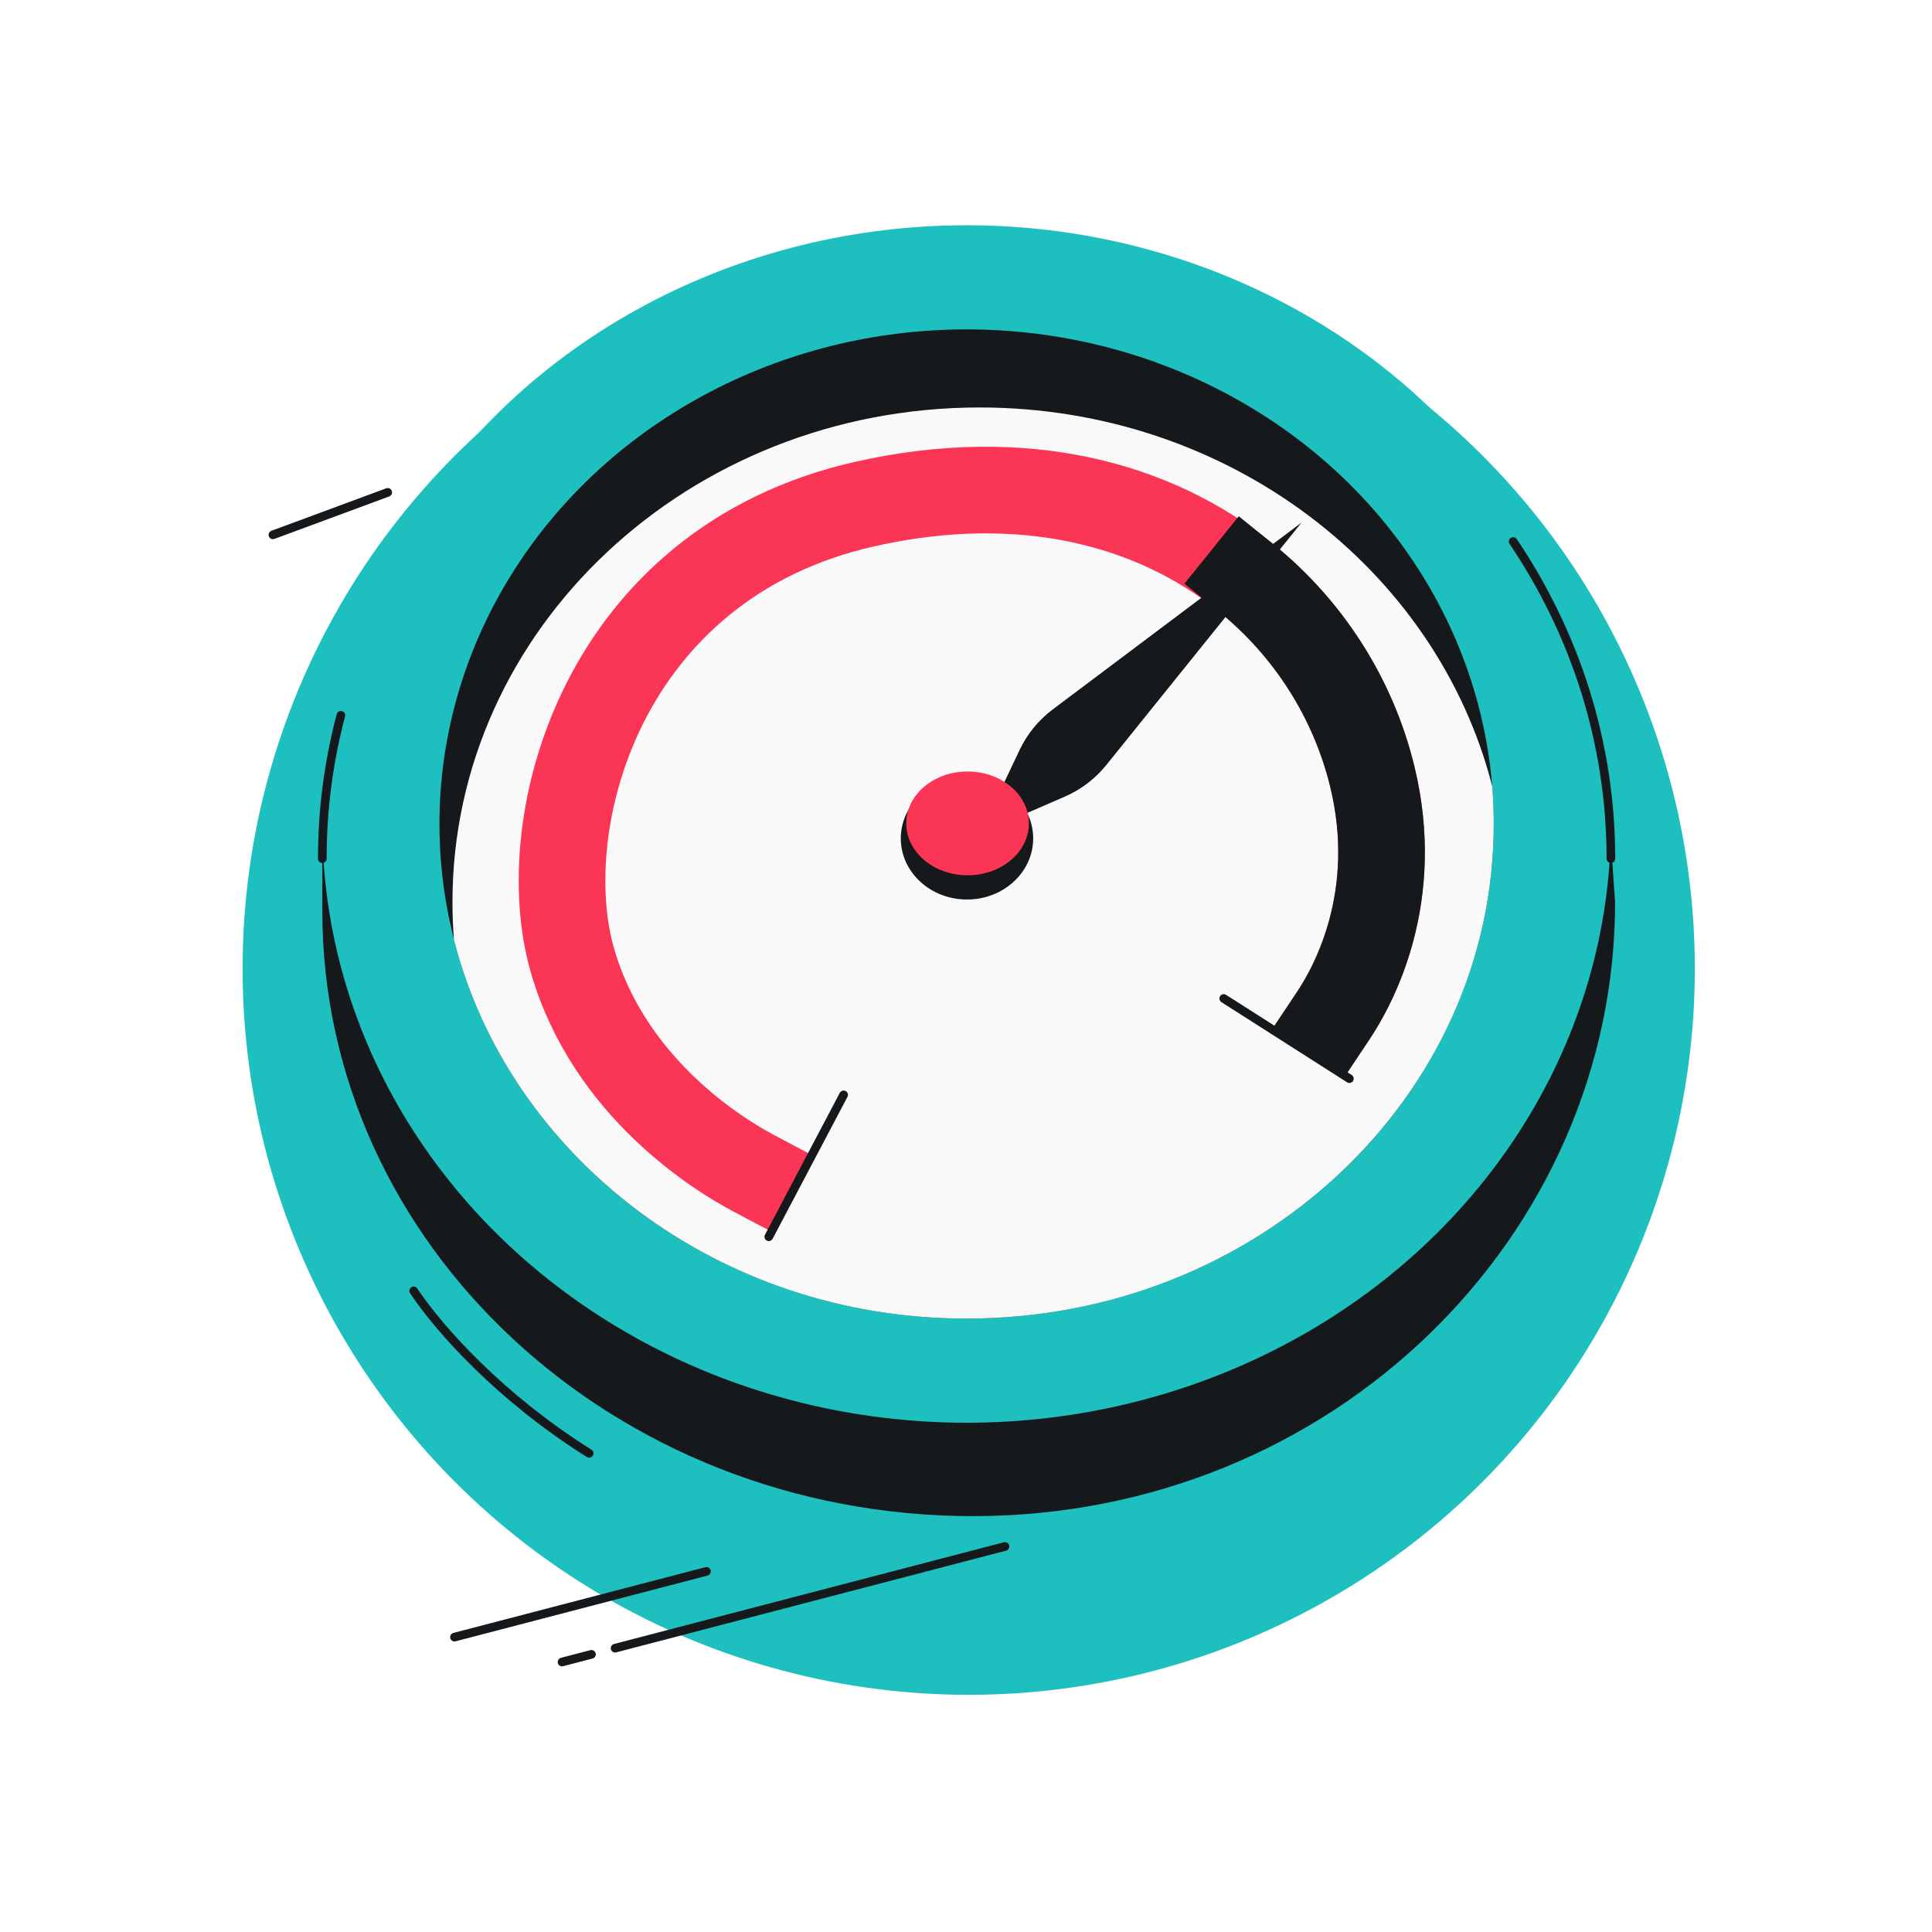
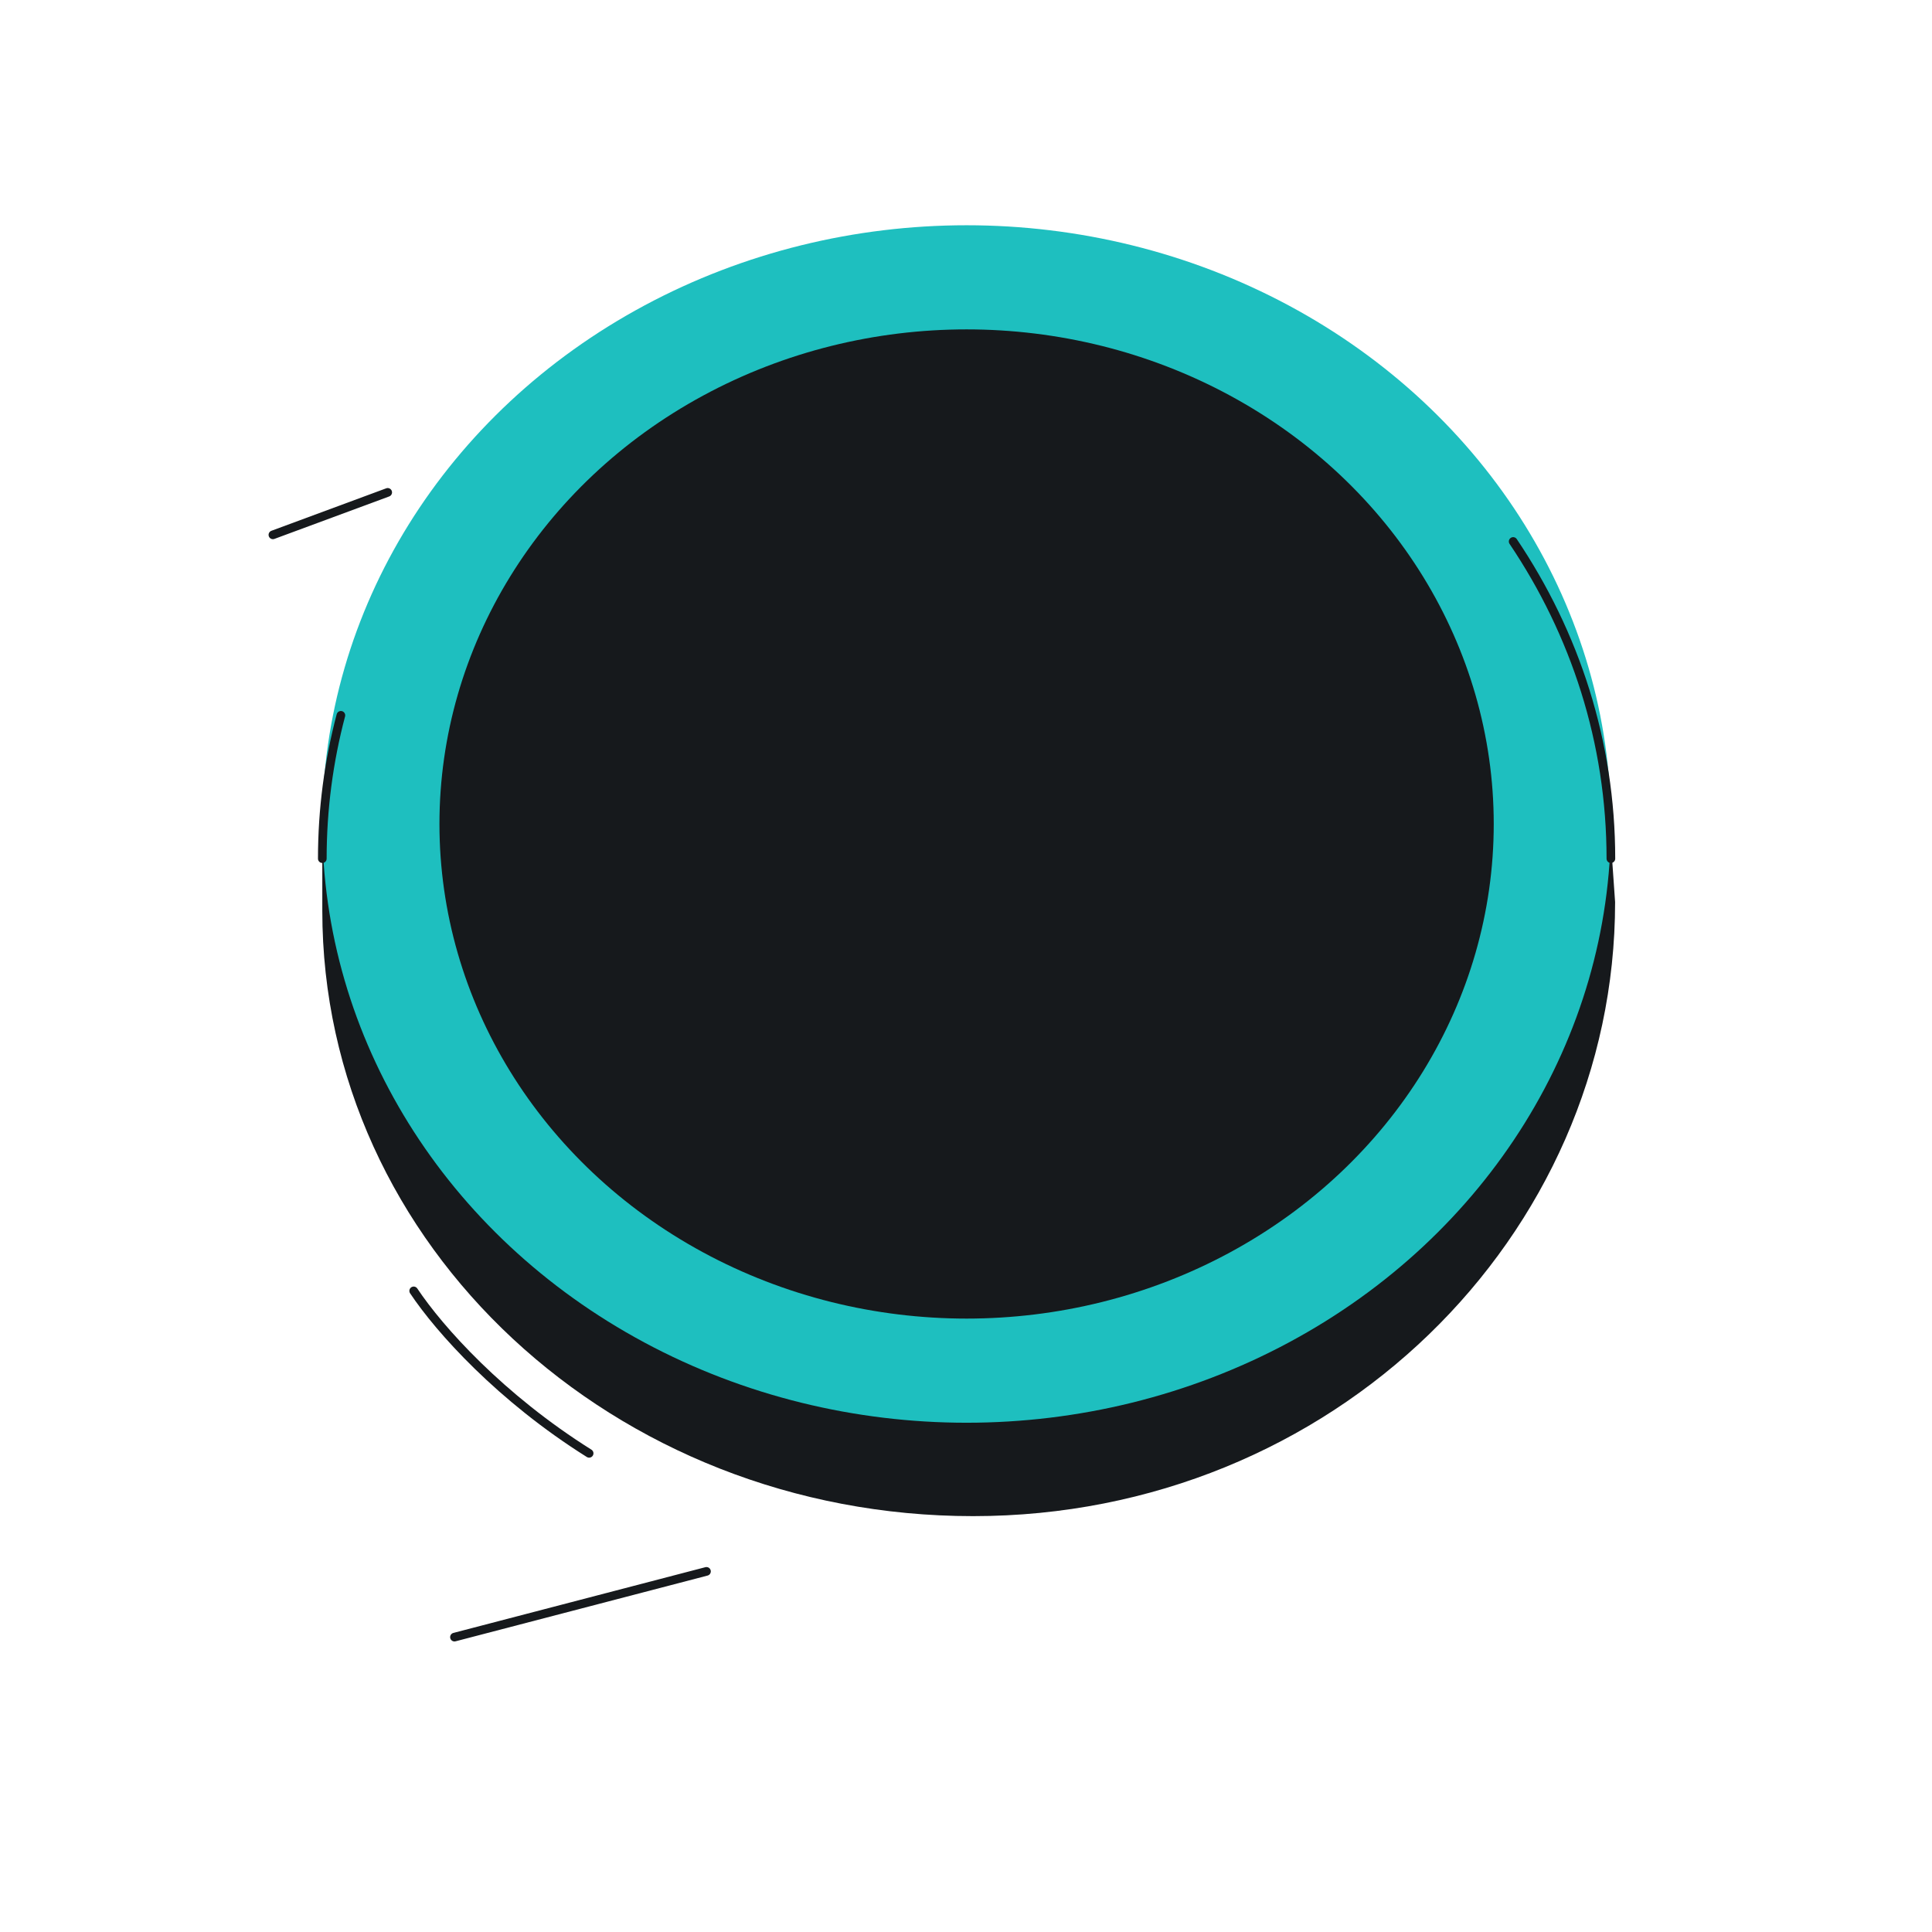
<svg xmlns="http://www.w3.org/2000/svg" width="160" height="160" viewBox="0 0 160 160" fill="none">
-   <circle cx="80.224" cy="80.224" r="60.134" fill="#1EBFBF" />
  <path d="M80.588 125.56C110.355 125.56 133.756 102.39 133.756 74.708L132.876 62.094L26.692 66.519L26.692 75.436C26.692 103.119 50.822 125.56 80.588 125.56Z" fill="#16191C" />
  <ellipse cx="80.049" cy="68.24" rx="53.358" ry="49.585" fill="#1EBFBF" />
  <g filter="url(#filter0_d_5021_13342)">
    <path d="M133.407 68.24C133.407 58.593 130.443 49.589 125.314 41.973M26.692 68.24C26.692 64.149 27.225 60.174 28.23 56.371" stroke="#16191C" stroke-width="0.717" stroke-linecap="round" />
  </g>
  <ellipse cx="80.049" cy="68.239" rx="43.656" ry="40.961" fill="#16191C" />
-   <path fill-rule="evenodd" clip-rule="evenodd" d="M80.049 109.199C104.16 109.199 123.706 90.86 123.706 68.238C123.706 67.188 123.663 66.148 123.581 65.118C118.981 47.121 101.719 33.745 81.127 33.745C57.016 33.745 37.471 52.084 37.471 74.706C37.471 75.756 37.513 76.796 37.596 77.826C42.196 95.823 59.458 109.199 80.049 109.199Z" fill="#F9F9F9" />
-   <path d="M62.425 97.17C59.492 95.617 50.466 90.078 47.416 79.573C44.109 68.182 49.803 46.665 71.621 41.743C84.786 38.774 95.639 41.761 103.13 47.8C108.461 52.096 112.09 57.938 113.64 64.278C116.084 74.276 112.115 81.56 110.421 84.102" stroke="#FA3556" stroke-width="7.175" stroke-linecap="square" />
  <path d="M110.421 84.102C112.115 81.561 116.084 74.276 113.64 64.278C112.09 57.939 108.461 52.097 103.13 47.8" stroke="#16191C" stroke-width="7.175" stroke-linecap="square" />
  <path d="M84.441 62.106C85.07 60.783 86.011 59.631 87.183 58.751L107.791 43.274L91.626 63.348C90.707 64.489 89.525 65.391 88.181 65.974L81.154 69.026L84.441 62.106Z" fill="#16191C" />
  <ellipse cx="80.082" cy="69.434" rx="5.482" ry="5.06" fill="#16191C" />
-   <ellipse cx="80.13" cy="68.19" rx="5.079" ry="4.298" fill="#FA3556" />
  <path d="M63.669 102.423L69.865 90.673" stroke="#16191C" stroke-width="0.717" stroke-linecap="round" />
  <path d="M101.345 82.691L111.749 89.328" stroke="#16191C" stroke-width="0.717" stroke-linecap="round" />
-   <path d="M46.545 137.641L48.983 137.005M83.229 128.072L50.94 136.495" stroke="#16191C" stroke-width="0.717" stroke-linecap="round" />
  <path d="M37.637 135.579L58.507 130.135" stroke="#16191C" stroke-width="0.717" stroke-linecap="round" />
  <path d="M22.601 44.294L32.108 40.777" stroke="#16191C" stroke-width="0.717" stroke-linecap="round" />
  <path d="M34.26 106.906C36.413 110.134 41.471 115.767 48.789 120.359" stroke="#16191C" stroke-width="0.717" stroke-linecap="round" />
  <defs>
    <filter id="filter0_d_5021_13342" x="23.463" y="41.614" width="113.173" height="32.724" filterUnits="userSpaceOnUse" color-interpolation-filters="sRGB">
      <feFlood flood-opacity="0" result="BackgroundImageFix" />
      <feColorMatrix in="SourceAlpha" type="matrix" values="0 0 0 0 0 0 0 0 0 0 0 0 0 0 0 0 0 0 127 0" result="hardAlpha" />
      <feOffset dy="2.87" />
      <feGaussianBlur stdDeviation="1.435" />
      <feComposite in2="hardAlpha" operator="out" />
      <feColorMatrix type="matrix" values="0 0 0 0 0 0 0 0 0 0 0 0 0 0 0 0 0 0 0.25 0" />
      <feBlend mode="normal" in2="BackgroundImageFix" result="effect1_dropShadow_5021_13342" />
      <feBlend mode="normal" in="SourceGraphic" in2="effect1_dropShadow_5021_13342" result="shape" />
    </filter>
  </defs>
</svg>